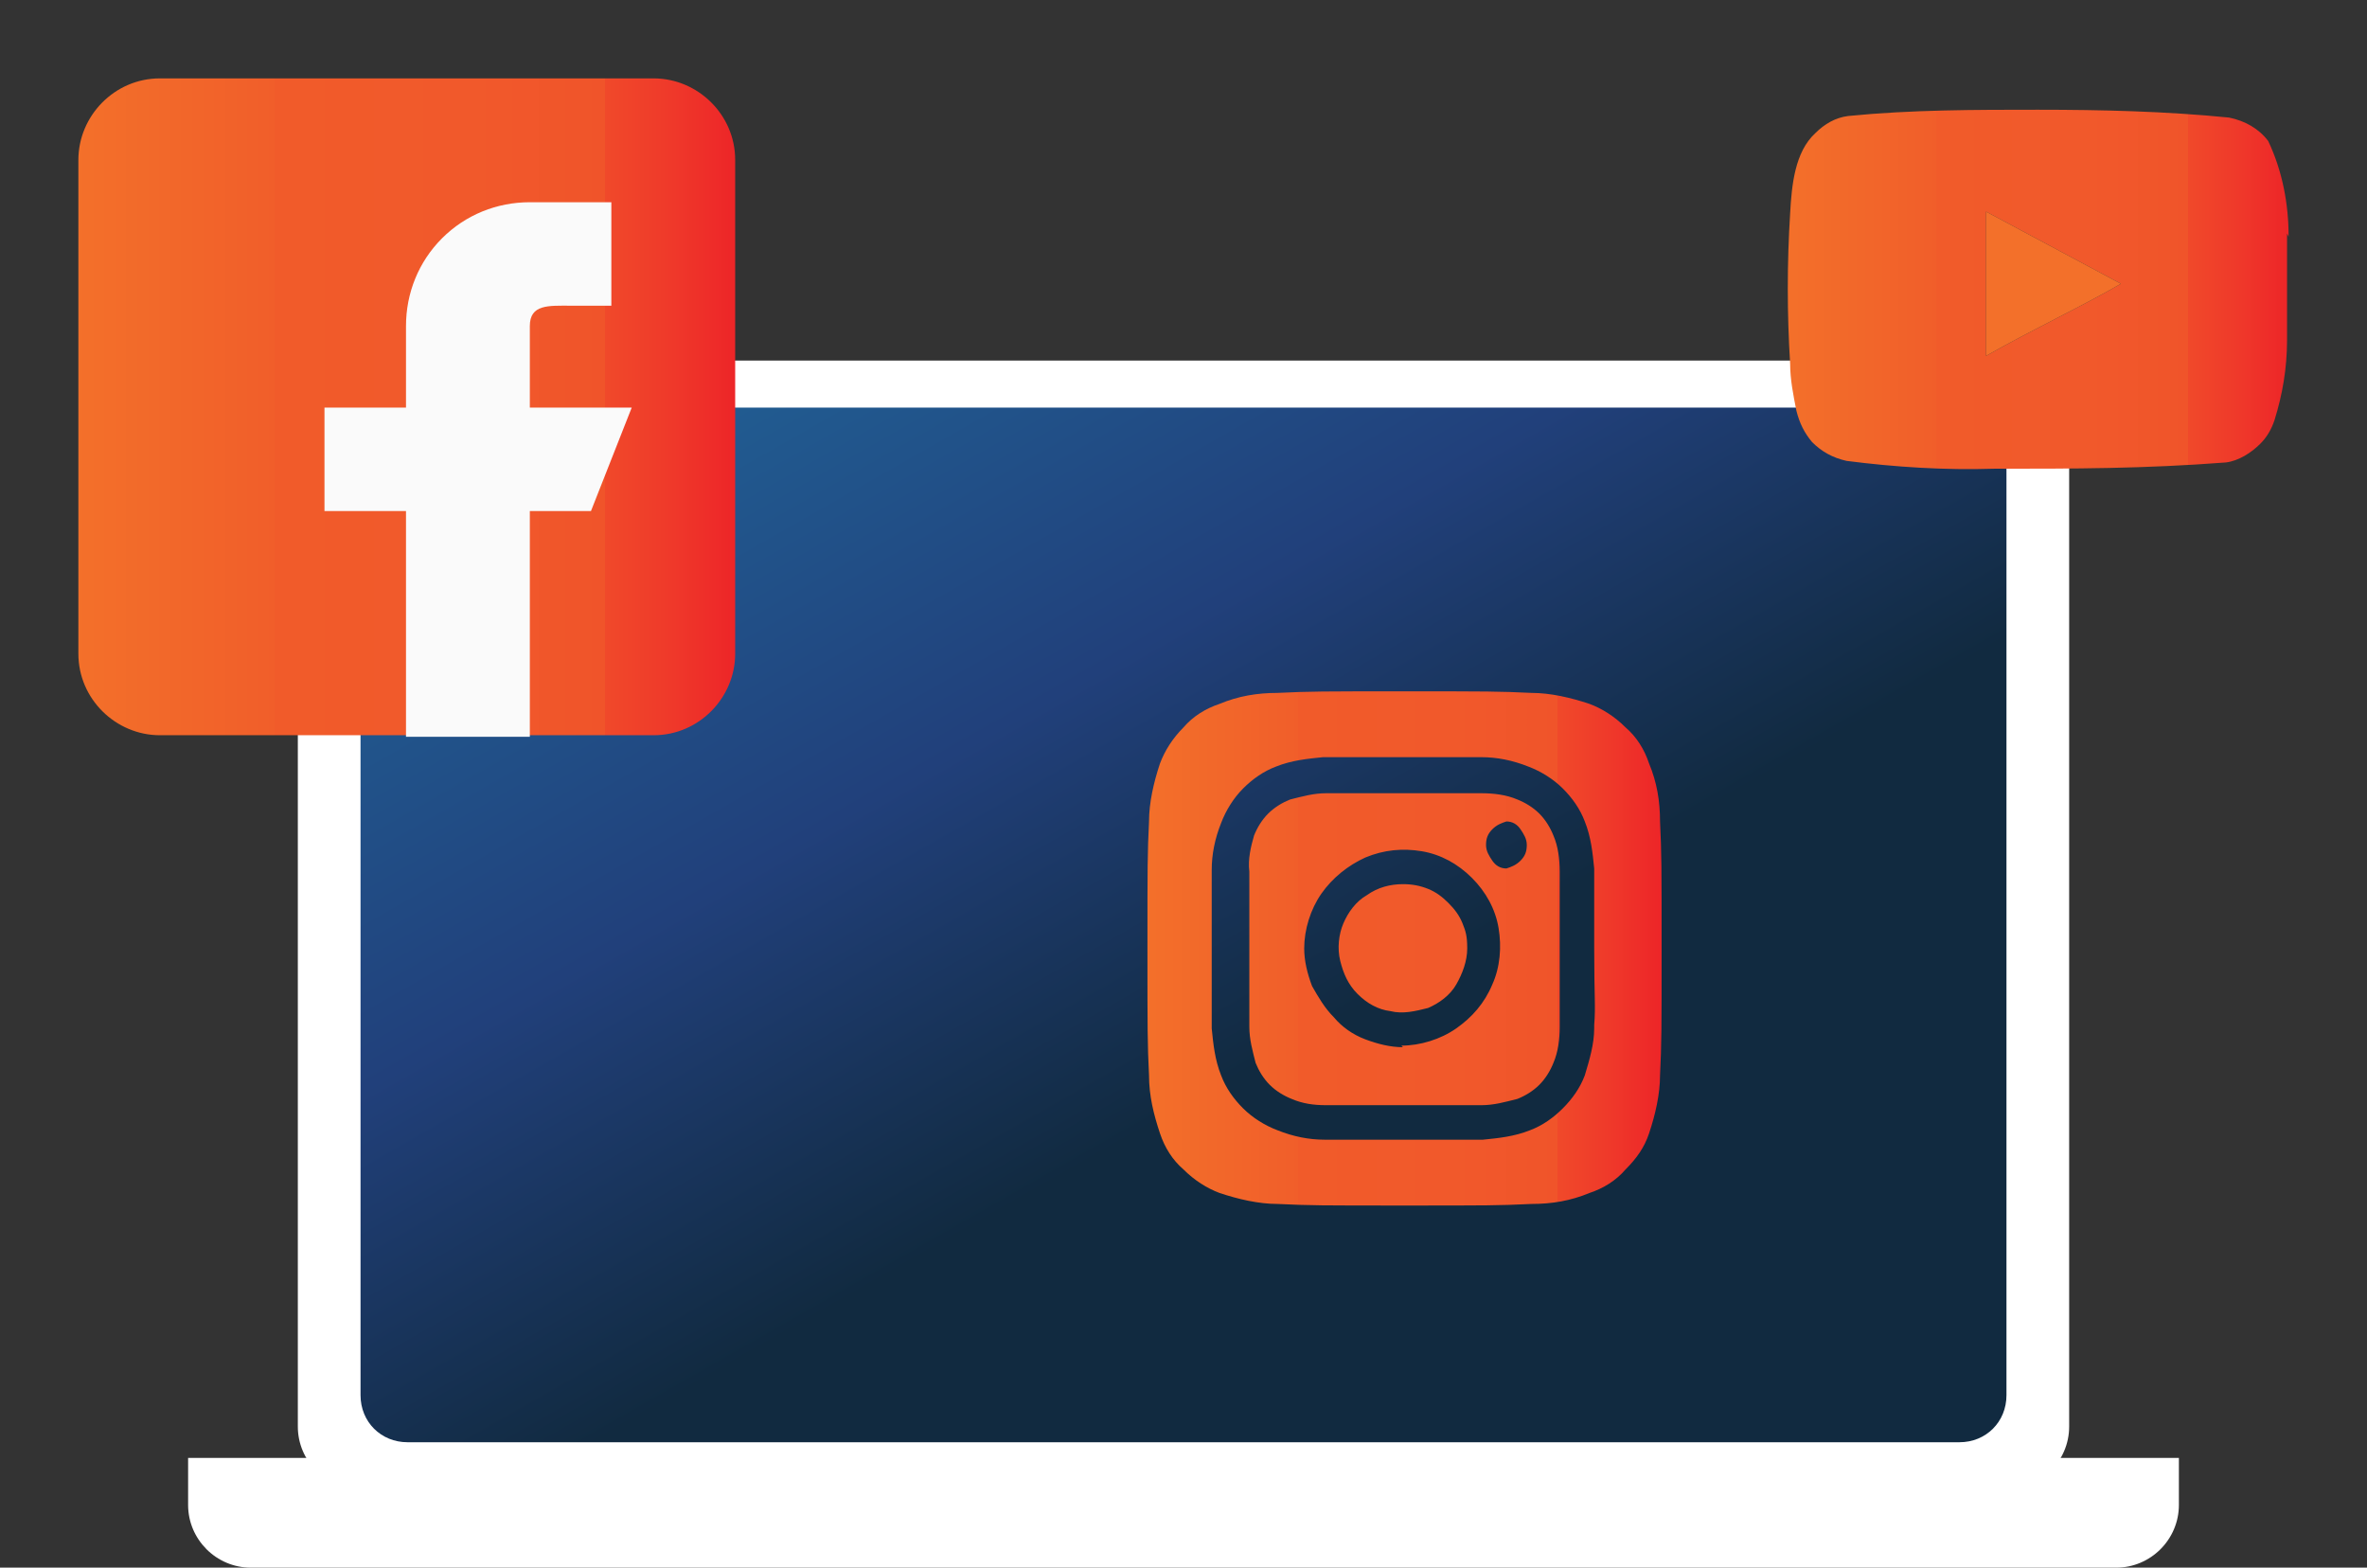
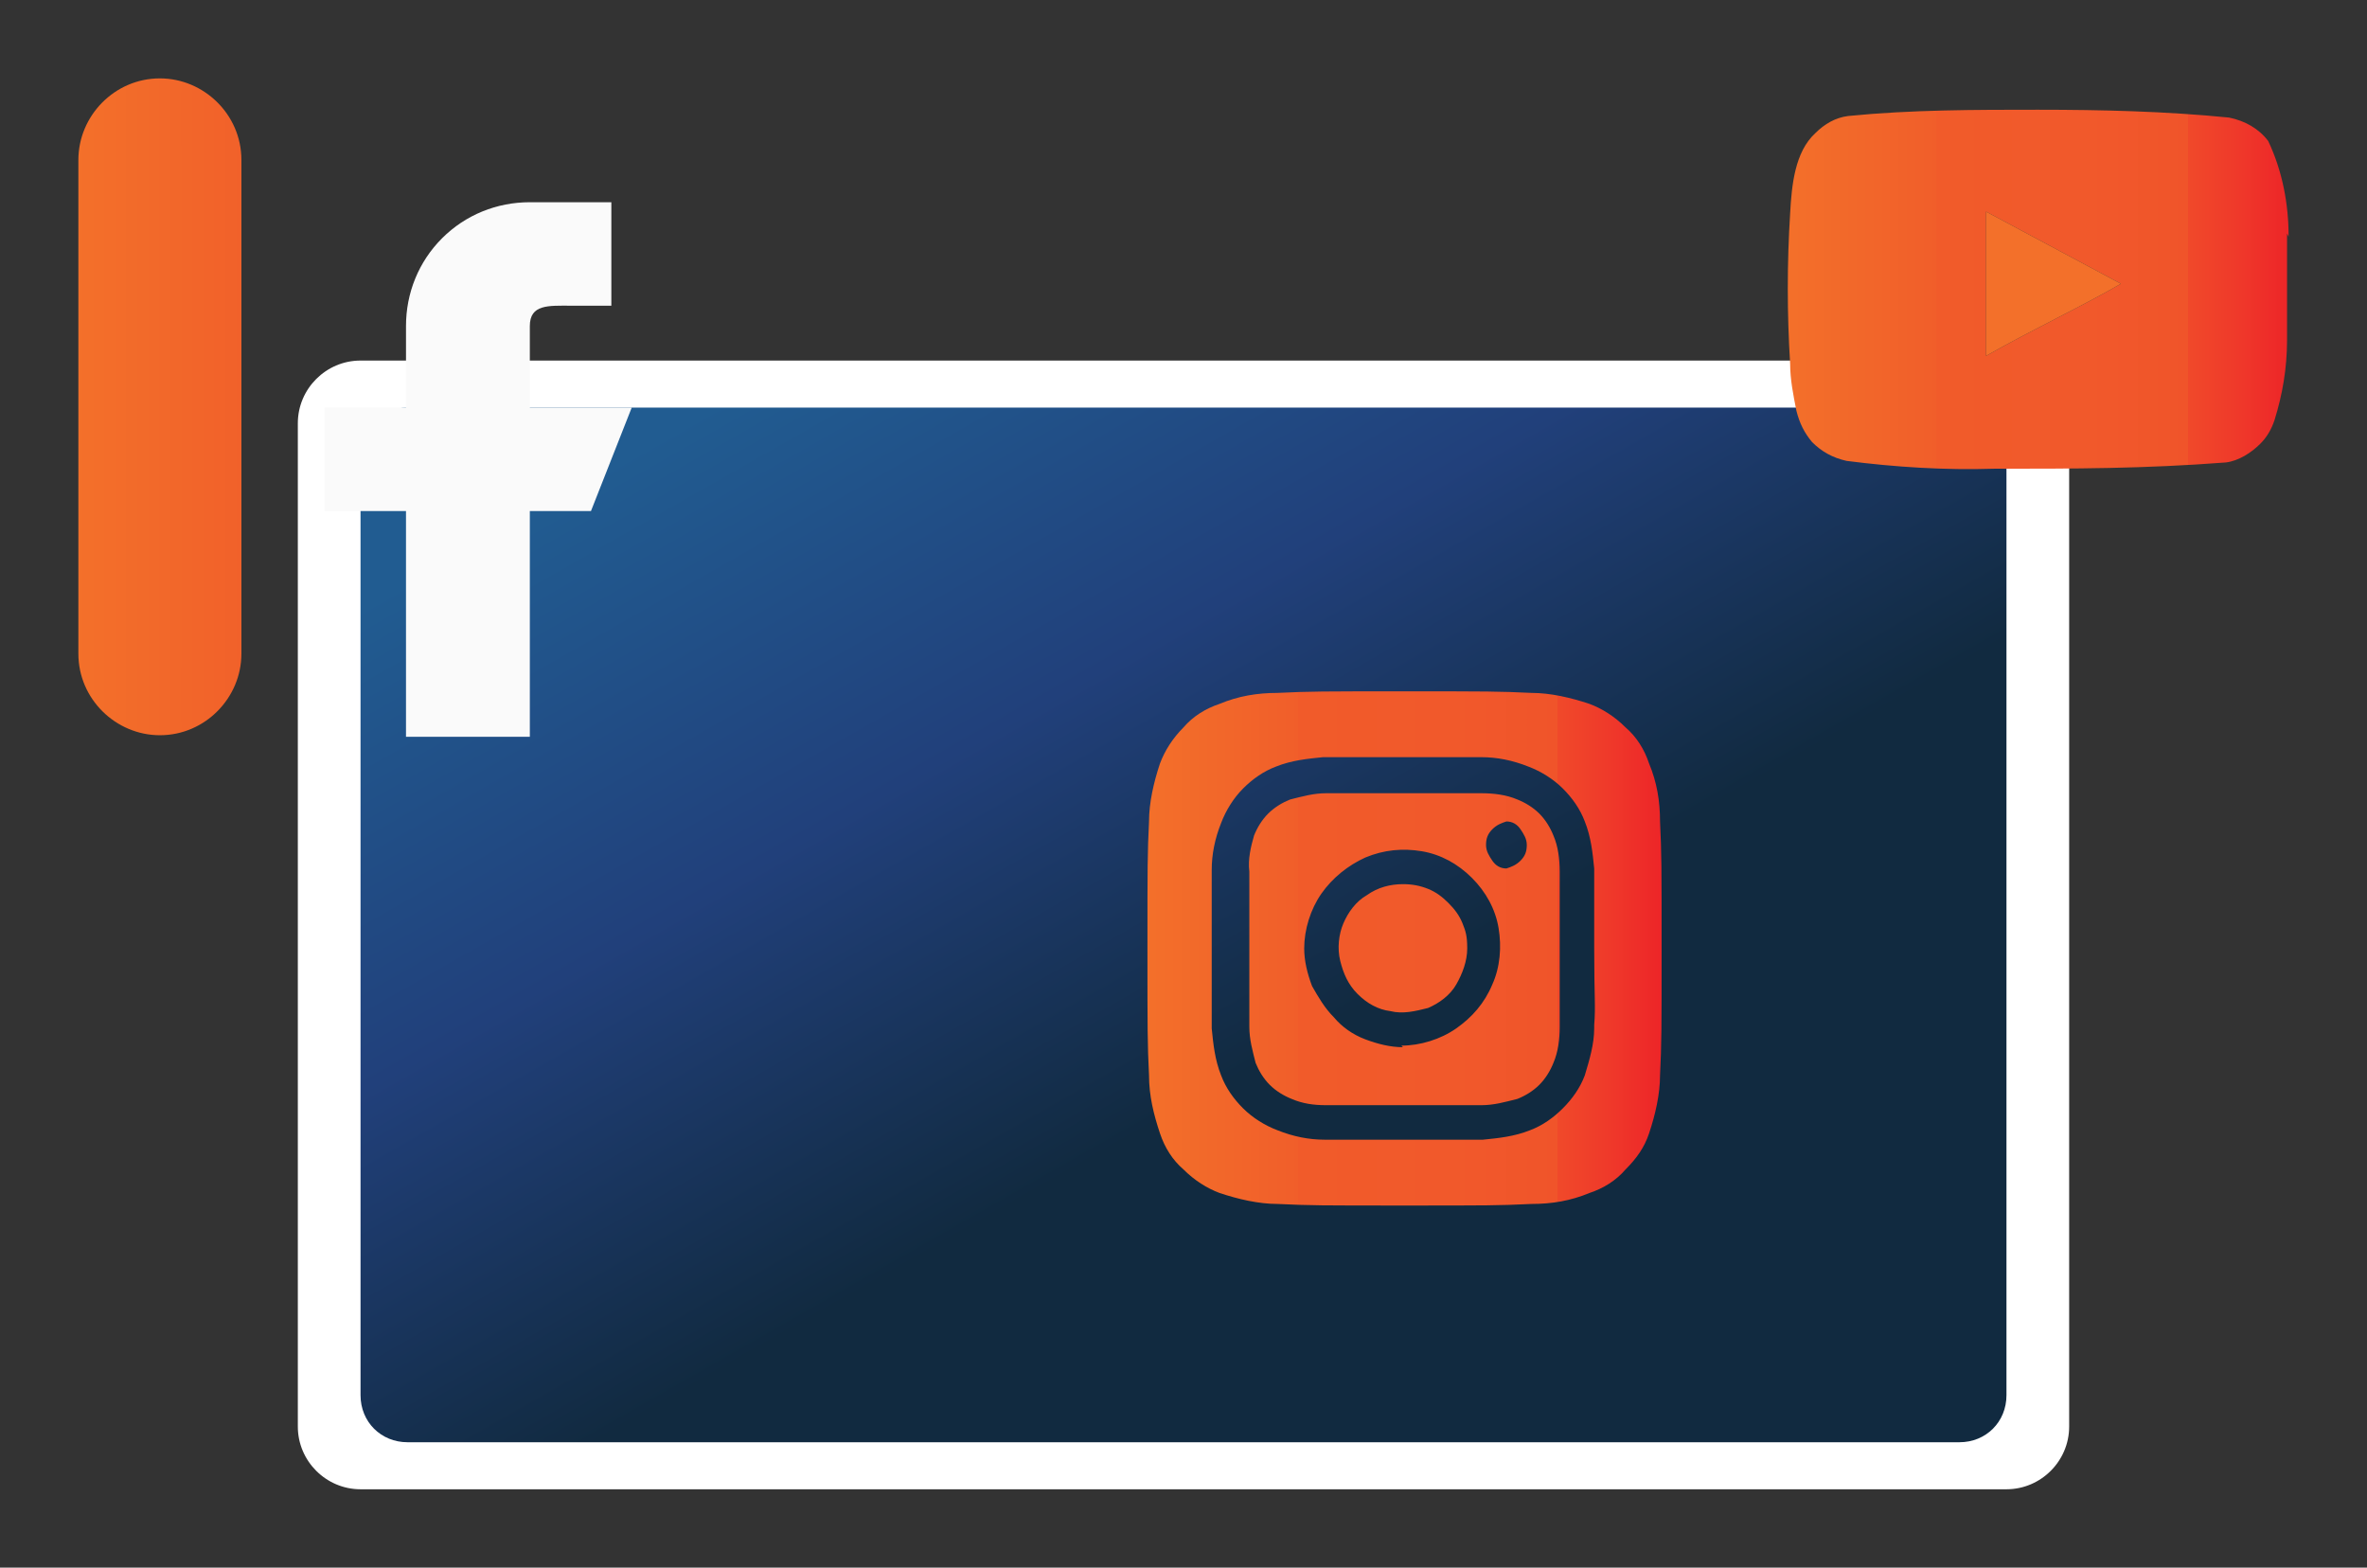
<svg xmlns="http://www.w3.org/2000/svg" id="Livello_1" version="1.1" viewBox="0 0 151 100">
  <rect x="0" y="0" width="151" height="100" fill="#333333" stroke="none" />
  <defs>
    <style>
      .st0 {
        fill: none;
      }

      .st1 {
        fill: #f3702a;
      }

      .st2 {
        fill: #fff;
      }

      .st3 {
        fill: #fafafa;
        fill-rule: evenodd;
      }

      .st4 {
        fill: url(#Sfumatura_senza_nome);
      }

      .st5 {
        fill: url(#Sfumatura_senza_nome_3);
      }

      .st6 {
        fill: url(#Sfumatura_senza_nome_4);
      }

      .st7 {
        fill: url(#Sfumatura_senza_nome_2);
      }

      .st8 {
        clip-path: url(#clippath);
      }
    </style>
    <linearGradient id="Sfumatura_senza_nome" data-name="Sfumatura senza nome" x1="80.5" y1="34.2" x2="53.9" y2="80.9" gradientTransform="translate(0 102) scale(1 -1)" gradientUnits="userSpaceOnUse">
      <stop offset="0" stop-color="#112a40" />
      <stop offset=".5" stop-color="#21407b" />
      <stop offset="1" stop-color="#215c91" />
    </linearGradient>
    <clipPath id="clippath">
      <rect class="st0" x="5" y="5" width="42" height="42" rx="5" ry="5" />
    </clipPath>
    <linearGradient id="Sfumatura_senza_nome_2" data-name="Sfumatura senza nome 2" x1="4.9" y1="76" x2="47" y2="76" gradientTransform="translate(0 102) scale(1 -1)" gradientUnits="userSpaceOnUse">
      <stop offset="0" stop-color="#f3702a" />
      <stop offset=".3" stop-color="#f15e2a" />
      <stop offset=".3" stop-color="#f15b2a" />
      <stop offset=".6" stop-color="#f1592b" />
      <stop offset=".8" stop-color="#f0542a" />
      <stop offset=".8" stop-color="#f0492a" />
      <stop offset=".9" stop-color="#ef392a" />
      <stop offset="1" stop-color="#ed2528" />
      <stop offset="1" stop-color="#ec1f27" />
    </linearGradient>
    <linearGradient id="Sfumatura_senza_nome_3" data-name="Sfumatura senza nome 3" x1="72.9" y1="41.5" x2="106" y2="41.5" gradientTransform="translate(0 102) scale(1 -1)" gradientUnits="userSpaceOnUse">
      <stop offset="0" stop-color="#f3702a" />
      <stop offset=".3" stop-color="#f15e2a" />
      <stop offset=".3" stop-color="#f15b2a" />
      <stop offset=".6" stop-color="#f1592b" />
      <stop offset=".8" stop-color="#f0542a" />
      <stop offset=".8" stop-color="#f0492a" />
      <stop offset=".9" stop-color="#ef392a" />
      <stop offset="1" stop-color="#ed2528" />
      <stop offset="1" stop-color="#ec1f27" />
    </linearGradient>
    <linearGradient id="Sfumatura_senza_nome_4" data-name="Sfumatura senza nome 4" x1="113.9" y1="83.5" x2="146" y2="83.5" gradientTransform="translate(0 102) scale(1 -1)" gradientUnits="userSpaceOnUse">
      <stop offset="0" stop-color="#f3702a" />
      <stop offset=".3" stop-color="#f15e2a" />
      <stop offset=".3" stop-color="#f15b2a" />
      <stop offset=".6" stop-color="#f1592b" />
      <stop offset=".8" stop-color="#f0542a" />
      <stop offset=".8" stop-color="#f0492a" />
      <stop offset=".9" stop-color="#ef392a" />
      <stop offset="1" stop-color="#ed2528" />
      <stop offset="1" stop-color="#ec1f27" />
    </linearGradient>
  </defs>
  <path class="st2" d="M128,23H23c-2.2,0-4,1.8-4,4v64c0,2.2,1.8,4,4,4h105c2.2,0,4-1.8,4-4V27c0-2.2-1.8-4-4-4Z" />
-   <path class="st2" d="M12,93h127v3c0,2.2-1.8,4-4,4H16c-2.2,0-4-1.8-4-4v-3Z" />
  <path class="st4" d="M125,26H26c-1.7,0-3,1.3-3,3v60c0,1.7,1.3,3,3,3h99c1.7,0,3-1.3,3-3V29c0-1.7-1.3-3-3-3Z" />
  <g class="st8">
    <g>
-       <path class="st7" d="M41.8,5H10.2c-2.9,0-5.2,2.4-5.2,5.2v31.5c0,2.9,2.4,5.2,5.2,5.2h31.5c2.9,0,5.2-2.4,5.2-5.2V10.2c0-2.9-2.4-5.2-5.2-5.2Z" />
+       <path class="st7" d="M41.8,5H10.2c-2.9,0-5.2,2.4-5.2,5.2v31.5c0,2.9,2.4,5.2,5.2,5.2c2.9,0,5.2-2.4,5.2-5.2V10.2c0-2.9-2.4-5.2-5.2-5.2Z" />
      <path class="st3" d="M40.4,26h-6.6v-5.2c0-1.4,1.2-1.3,2.6-1.3h2.6v-6.6h-5.2c-2.1,0-4.1.8-5.6,2.3-1.5,1.5-2.3,3.5-2.3,5.6v5.2h-5.2v6.6h5.2v14.4h7.9v-14.4h3.9l2.6-6.6Z" />
    </g>
  </g>
  <path class="st5" d="M89.5,56.4c-.8,0-1.6.2-2.3.7-.7.4-1.2,1.1-1.5,1.8-.3.7-.4,1.6-.2,2.4.2.8.5,1.5,1.1,2.1.6.6,1.3,1,2.1,1.1.8.2,1.6,0,2.4-.2.7-.3,1.4-.8,1.8-1.5.4-.7.7-1.5.7-2.3s-.1-1.1-.3-1.6c-.2-.5-.5-.9-.9-1.3-.4-.4-.8-.7-1.3-.9-.5-.2-1-.3-1.6-.3ZM105.9,52.4c0-1.3-.2-2.5-.7-3.7-.3-.9-.8-1.7-1.5-2.3-.7-.7-1.5-1.2-2.3-1.5-1.2-.4-2.5-.7-3.7-.7-2.1-.1-2.8-.1-8.1-.1s-6,0-8.1.1c-1.3,0-2.5.2-3.7.7-.9.3-1.7.8-2.3,1.5-.7.7-1.2,1.5-1.5,2.3-.4,1.2-.7,2.5-.7,3.7-.1,2.1-.1,2.8-.1,8.1s0,6,.1,8.1c0,1.3.3,2.5.7,3.7.3.9.8,1.7,1.5,2.3.7.7,1.5,1.2,2.3,1.5,1.2.4,2.5.7,3.7.7,2.1.1,2.8.1,8.1.1s6,0,8.1-.1c1.3,0,2.5-.2,3.7-.7.9-.3,1.7-.8,2.3-1.5.7-.7,1.2-1.4,1.5-2.3.4-1.2.7-2.5.7-3.7.1-2.1.1-2.8.1-8.1s0-6-.1-8.1ZM101.7,65.6c0,1-.3,2-.6,3-.3.8-.8,1.5-1.4,2.1-.6.6-1.3,1.1-2.1,1.4-1,.4-2,.5-3,.6h-10.1c-1,0-2-.2-3-.6-.8-.3-1.6-.8-2.2-1.4-.6-.6-1.1-1.3-1.4-2.1-.4-1-.5-2-.6-3v-10.1c0-1,.2-2,.6-3,.3-.8.8-1.6,1.4-2.2.6-.6,1.3-1.1,2.1-1.4,1-.4,2-.5,3-.6h10.1c1,0,2,.2,3,.6.8.3,1.6.8,2.2,1.4.6.6,1.1,1.3,1.4,2.1.4,1,.5,2,.6,3v5c0,3.4.1,3.7,0,5h0ZM99.1,53.3c-.2-.5-.5-1-.9-1.4-.4-.4-.9-.7-1.4-.9-.7-.3-1.5-.4-2.3-.4h-9.9c-.8,0-1.5.2-2.3.4-.5.2-1,.5-1.4.9-.4.4-.7.9-.9,1.4-.2.7-.4,1.5-.3,2.3v9.9c0,.8.2,1.5.4,2.3.2.5.5,1,.9,1.4.4.4.9.7,1.4.9.7.3,1.4.4,2.2.4h9.9c.8,0,1.5-.2,2.3-.4.5-.2,1-.5,1.4-.9.4-.4.7-.9.9-1.4.3-.7.4-1.5.4-2.3v-9.9c0-.8-.1-1.6-.4-2.3h0ZM89.5,66.8c-.8,0-1.6-.2-2.4-.5-.8-.3-1.5-.8-2-1.4-.6-.6-1-1.3-1.4-2-.3-.8-.5-1.6-.5-2.4,0-1.2.4-2.5,1.1-3.5.7-1,1.7-1.8,2.8-2.3,1.2-.5,2.4-.6,3.6-.4,1.2.2,2.3.8,3.2,1.7.9.9,1.5,2,1.7,3.2.2,1.2.1,2.5-.4,3.6-.5,1.2-1.3,2.1-2.3,2.8-1,.7-2.3,1.1-3.5,1.1ZM96.1,55.4c-.4,0-.7-.2-.9-.5s-.4-.6-.4-1,.1-.7.4-1,.6-.4.9-.5c.4,0,.7.2.9.5s.4.6.4,1-.1.7-.4,1-.6.4-.9.5Z" />
  <g>
    <path class="st6" d="M146,15.1c0-2.1-.4-4.2-1.3-6.1-.6-.8-1.5-1.3-2.5-1.5-4-.4-8.1-.5-12.2-.5-4,0-8.1,0-12.1.4-.8.1-1.5.5-2.1,1.1-1.3,1.2-1.5,3.3-1.6,5.1-.2,3.2-.2,6.4,0,9.6,0,1,.2,2,.4,3,.2.8.5,1.4,1,2,.6.6,1.3,1,2.2,1.2,3.1.4,6.3.6,9.4.5,5.1,0,9.6,0,14.8-.4.8-.1,1.6-.6,2.2-1.2.4-.4.7-.9.9-1.5.5-1.6.8-3.3.8-5.1,0-.8,0-5.9,0-6.8ZM126.7,22.7v-9.2l8.6,4.6c-2.4,1.4-5.6,2.9-8.6,4.6Z" />
    <path class="st1" d="M126.7,22.7v-9.2l8.6,4.6c-2.4,1.4-5.6,2.9-8.6,4.6Z" />
  </g>
</svg>